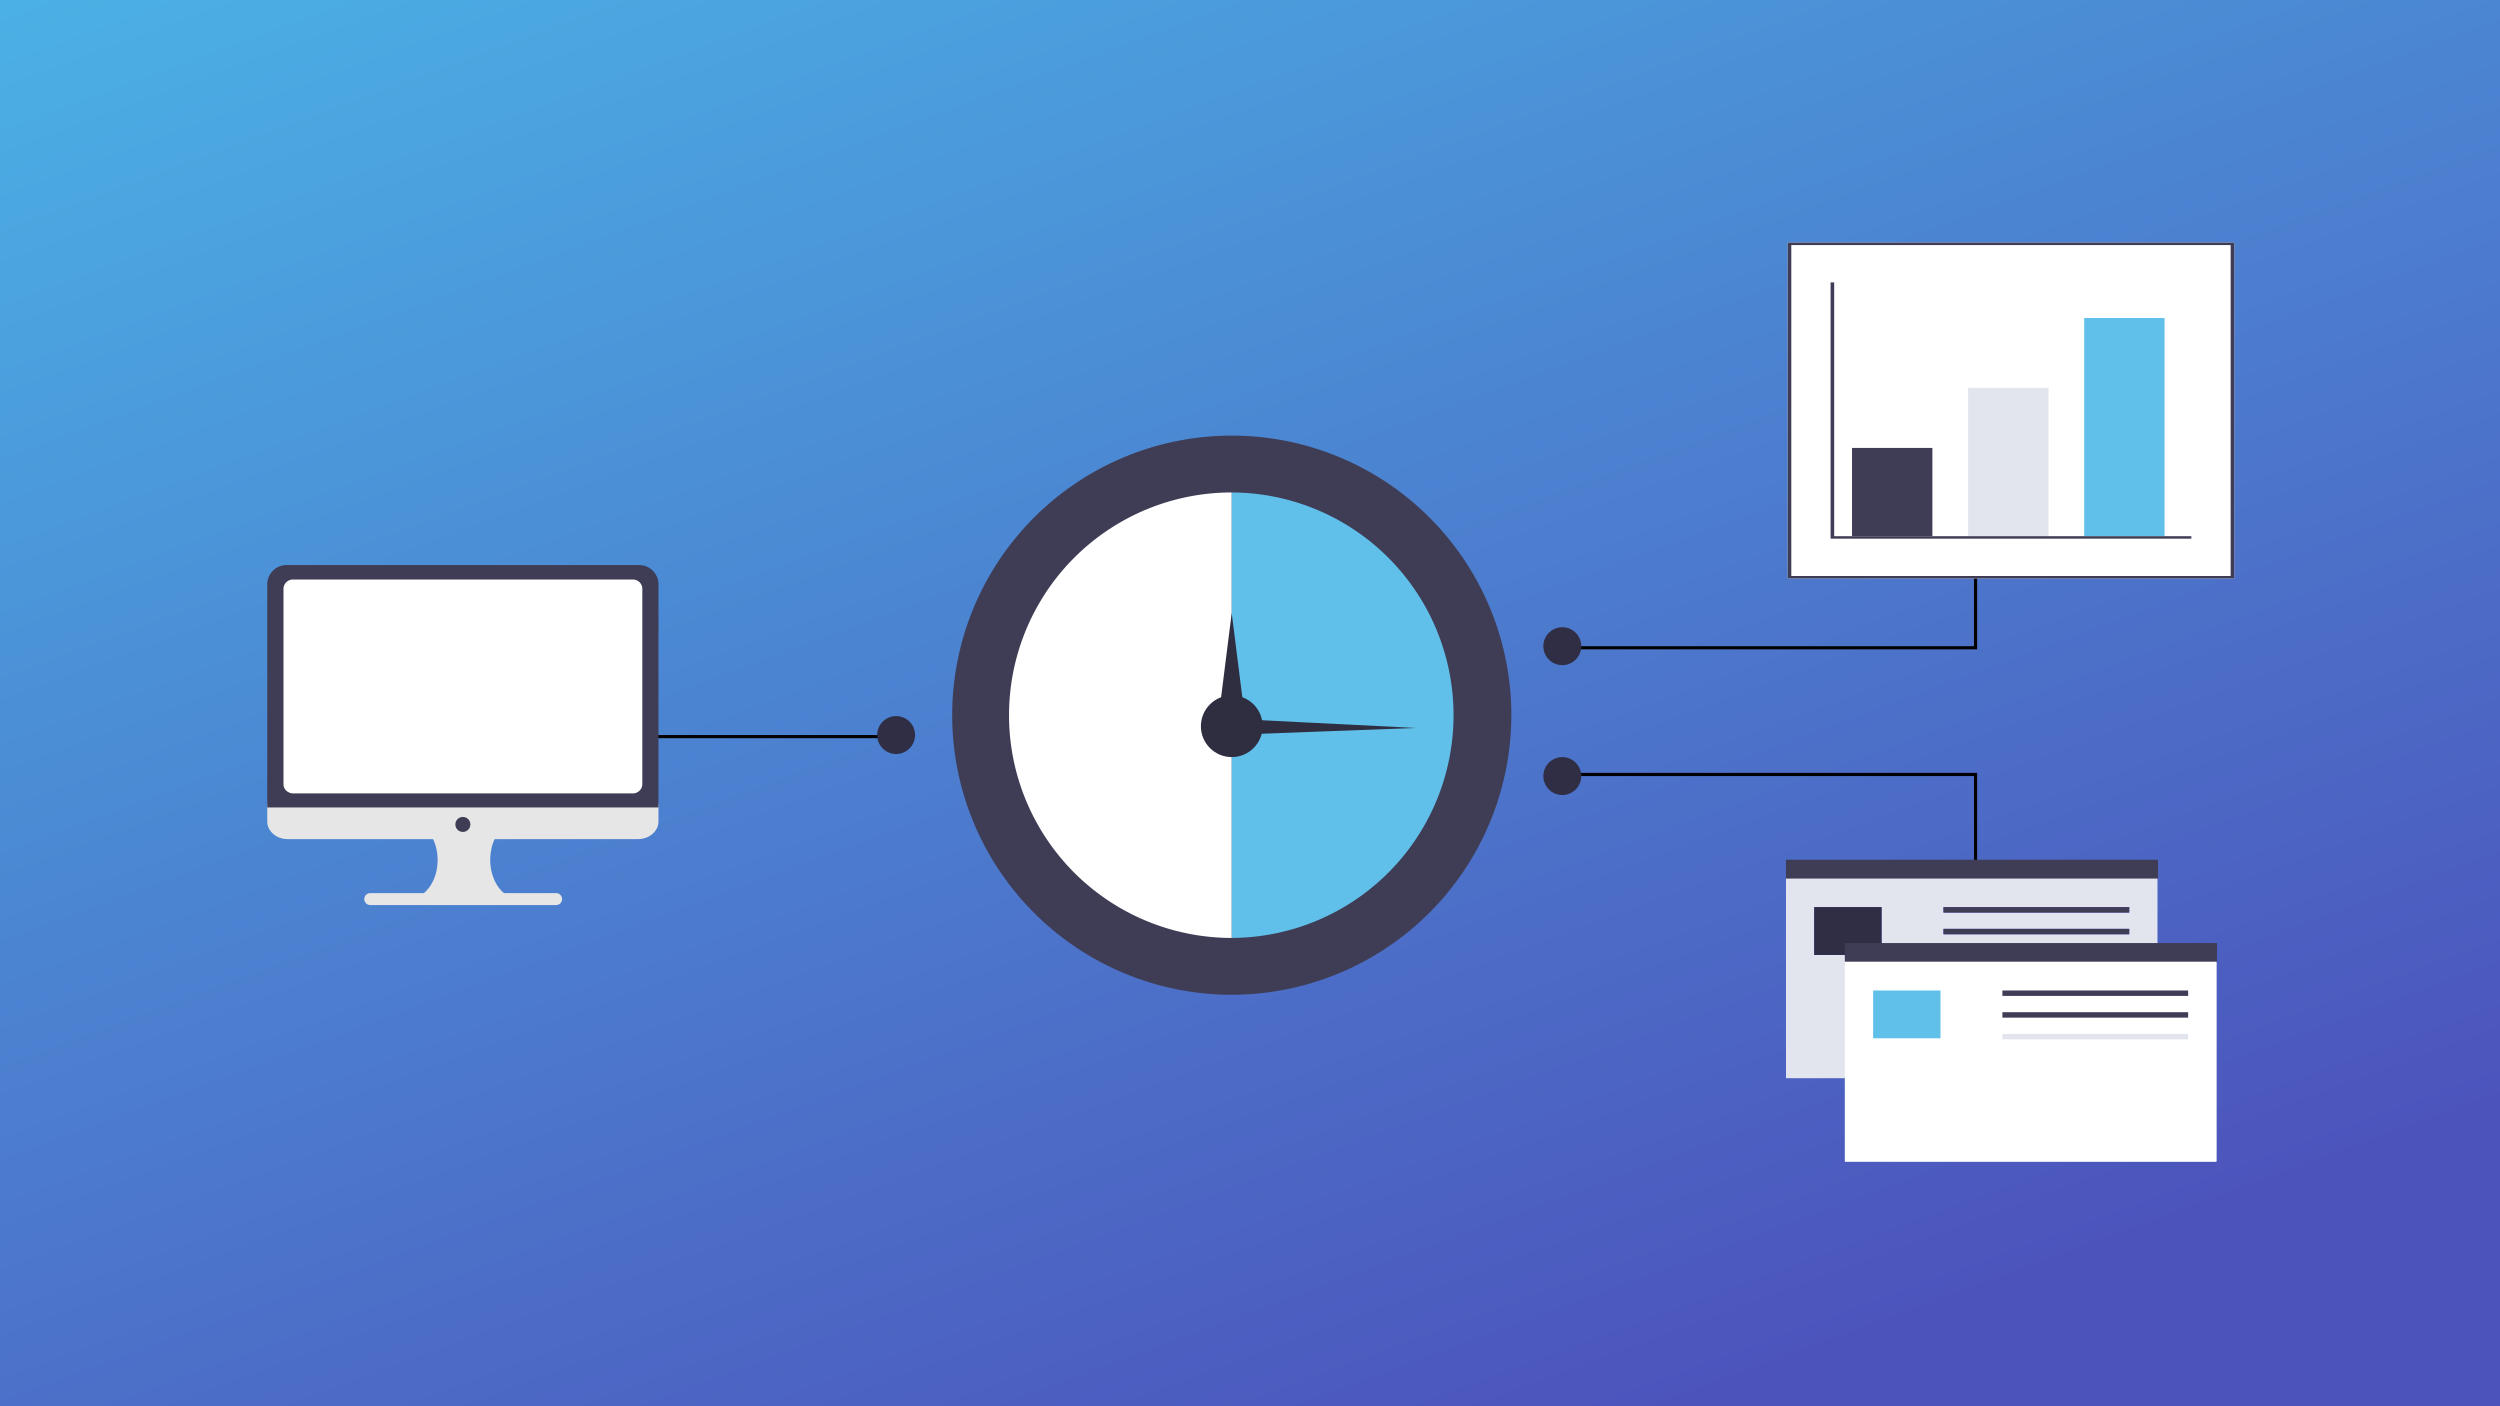
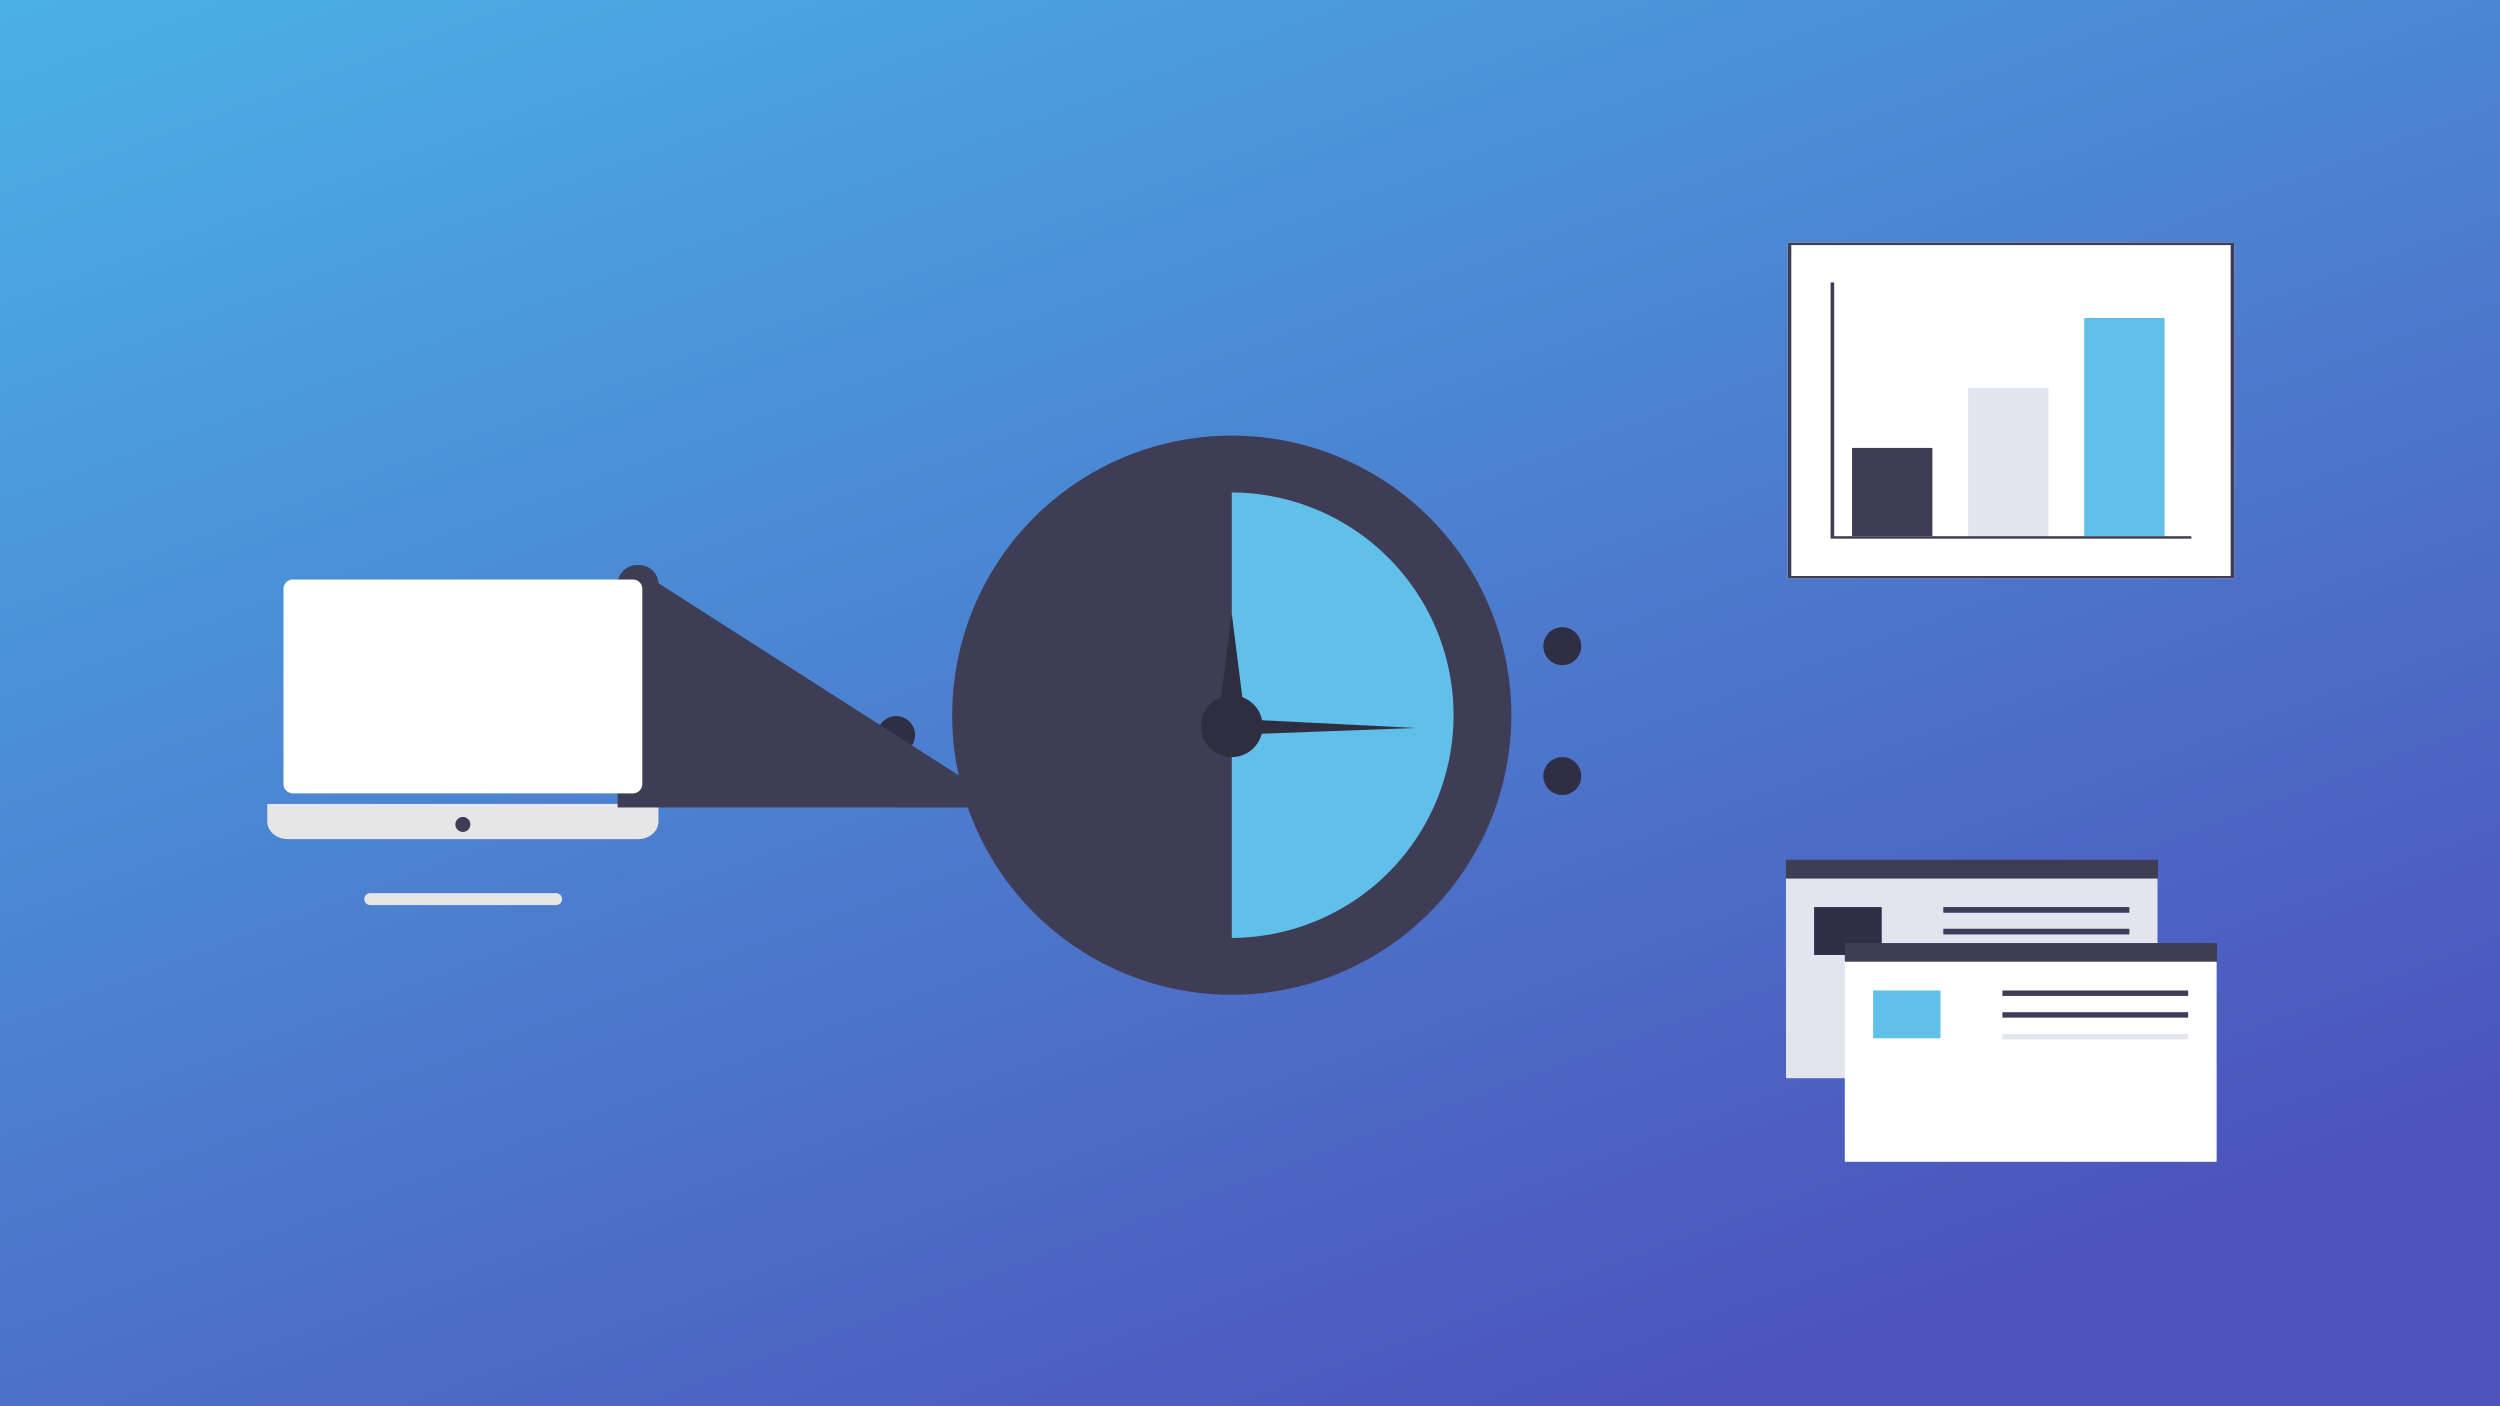
<svg xmlns="http://www.w3.org/2000/svg" width="608" height="342" viewBox="0 0 608 342">
  <rect x="0" y="0" width="608" height="342" fill="#808080" stroke="none" />
  <defs>
    <linearGradient id="linear-gradient" x1="0.676" y1="1" x2="0.009" gradientUnits="objectBoundingBox">
      <stop offset="0" stop-color="#4c54bc" />
      <stop offset="1" stop-color="#4bb0e5" />
    </linearGradient>
  </defs>
  <g id="组_5451" data-name="组 5451" transform="translate(-148 -1277)">
    <rect id="矩形_76" data-name="矩形 76" width="608" height="342" transform="translate(148 1277)" fill="url(#linear-gradient)" />
    <g id="组_5447" data-name="组 5447" transform="translate(7.235 3.184)">
      <g id="组_5424" data-name="组 5424" transform="translate(-1396.425 1277)">
        <path id="路径_5680" data-name="路径 5680" d="M1836.756,238.744a67.993,67.993,0,1,1,67.993-67.994A68.071,68.071,0,0,1,1836.756,238.744Z" fill="#3f3d56" />
        <g id="组_5408" data-name="组 5408">
-           <path id="路径_5681" data-name="路径 5681" d="M1782.586,170.75a54.17,54.17,0,0,0,54.17,54.171h0V116.58A54.17,54.17,0,0,0,1782.586,170.75Z" fill="#fff" />
          <path id="路径_5682" data-name="路径 5682" d="M1836.756,116.58V224.921a54.171,54.171,0,0,0,0-108.341Z" fill="#60c0ea" />
          <circle id="椭圆_370" data-name="椭圆 370" cx="7.509" cy="7.509" r="7.509" transform="translate(1829.247 165.923)" fill="#2f2e41" />
          <path id="路径_5683" data-name="路径 5683" d="M1836.743,145.9l1.871,14.841,1.871,14.841H1833l1.871-14.841Z" fill="#2f2e41" />
          <path id="路径_5684" data-name="路径 5684" d="M1881.526,173.854l-24.41.913-24.409.912.013-2.132.013-2.132,24.4,1.22Z" fill="#2f2e41" />
        </g>
      </g>
      <g id="组_5425" data-name="组 5425" transform="translate(-1396.425 1277)">
-         <path id="路径_30" data-name="路径 30" d="M2018.029,154.736H1918.12v-.769h99.141V118.223h.769Z" />
        <circle id="椭圆_25" data-name="椭圆 25" cx="4.612" cy="4.612" r="4.612" transform="translate(1912.528 149.355)" fill="#302e45" />
      </g>
      <g id="组_5426" data-name="组 5426" transform="translate(-1396.425 1277)">
-         <path id="路径_30-2" data-name="路径 30" d="M2018.03,221.3h-.769V185.553H1918.12v-.769h99.909Z" />
        <circle id="椭圆_25-2" data-name="椭圆 25" cx="4.612" cy="4.612" r="4.612" transform="translate(1912.528 180.941)" fill="#302e45" />
      </g>
      <g id="组_10-2" data-name="组 10-2" transform="translate(-1396.425 1277)">
        <path id="路径_279-2" data-name="路径 279-2" d="M2080.552,137.5H1971.965V55.816h108.586Z" fill="#fff" />
        <path id="路径_280-2" data-name="路径 280-2" d="M2080.552,137.5H1971.965V55.816h108.586Zm-107.718-.6h106.85V56.412h-106.85Z" fill="#3f3d56" />
        <rect id="矩形_16-2" data-name="矩形 16-2" width="19.545" height="21.465" transform="translate(1987.602 105.752)" fill="#3f3d56" />
        <rect id="矩形_17-2" data-name="矩形 17-2" width="19.545" height="36.073" transform="translate(2015.835 91.144)" fill="#e2e5ee" />
        <rect id="矩形_18-2" data-name="矩形 18-2" width="19.545" height="53.067" transform="translate(2044.067 74.15)" fill="#60c0ea" />
        <path id="路径_281-2" data-name="路径 281-2" d="M2070.129,127.814h-87.738V65.5h.874v61.718h86.87Z" fill="#3f3d56" />
      </g>
      <g id="组_5427" data-name="组 5427" transform="translate(-1396.425 1277)">
-         <path id="路径_30-3" data-name="路径 30" d="M1689.686,175.578h64.459v.769h-65.338v-.769Z" />
        <circle id="椭圆_25-3" data-name="椭圆 25" cx="4.612" cy="4.612" r="4.612" transform="translate(1750.513 170.965)" fill="#302e45" />
      </g>
      <g id="undraw_world_9iqb-2" data-name="undraw world 9iqb-2" transform="translate(-1396.425 1277)">
-         <path id="路径_74-2" data-name="路径 74-2" d="M1660.746,214.728v.978h-21.819v-.8c2.727-1.335,4.577-4.722,4.685-8.576s-1.547-7.415-4.191-9.015H1660.6a9.343,9.343,0,0,0-3.963,6.311c-.866,4.537.875,9.239,4.112,11.1Z" fill="#e6e6e6" />
        <path id="路径_76-2" data-name="路径 76-2" d="M1602.19,192.335v4.276c0,2.361,2.223,4.276,4.963,4.276h85.213c2.742,0,4.963-1.915,4.963-4.276v-4.276Z" fill="#e6e6e6" />
        <path id="矩形_1-2" data-name="矩形 1-2" d="M1627.235,214.021h45.2a1.45,1.45,0,0,1,1.451,1.451h0a1.451,1.451,0,0,1-1.451,1.451h-45.2a1.451,1.451,0,0,1-1.451-1.451h0A1.451,1.451,0,0,1,1627.235,214.021Z" fill="#e6e6e6" />
        <circle id="椭圆_3-2" data-name="椭圆 3-2" cx="1.825" cy="1.825" r="1.825" transform="translate(1647.934 195.494)" fill="#3f3d56" />
        <path id="路径_142-2" data-name="路径 142-2" d="M1687.19,210.318s.877.058.54.229S1687.19,210.318,1687.19,210.318Z" opacity="0.1" style="isolation: isolate" />
-         <path id="路径_78-2" data-name="路径 78-2" d="M1697.329,138.655a4.712,4.712,0,0,0-4.963-4.415h-85.213a4.713,4.713,0,0,0-4.963,4.415V193.19h95.139Z" fill="#3f3d56" />
+         <path id="路径_78-2" data-name="路径 78-2" d="M1697.329,138.655a4.712,4.712,0,0,0-4.963-4.415a4.713,4.713,0,0,0-4.963,4.415V193.19h95.139Z" fill="#3f3d56" />
      </g>
      <g id="组_5428" data-name="组 5428" transform="translate(-1396.425 1277)">
        <rect id="矩形_46-2" data-name="矩形 46-2" width="90.348" height="50.193" transform="translate(1971.54 208.842)" fill="#e2e5ee" />
        <rect id="矩形_49-2" data-name="矩形 49-2" width="90.48" height="4.491" transform="translate(1971.54 205.936)" fill="#3f3d56" />
        <rect id="矩形_55-2" data-name="矩形 55-2" width="16.379" height="11.624" transform="translate(1978.408 217.428)" fill="#5052ec" />
        <rect id="矩形_56-2" data-name="矩形 56-2" width="45.174" height="1.321" transform="translate(2009.845 217.428)" fill="#5052ec" />
        <rect id="矩形_57-2" data-name="矩形 57-2" width="45.174" height="1.321" transform="translate(2009.845 222.711)" fill="#5052ec" />
        <rect id="矩形_58-2" data-name="矩形 58-2" width="45.174" height="1.321" transform="translate(2009.845 227.994)" fill="#c8cad7" />
        <rect id="矩形_4317" data-name="矩形 4317" width="90.48" height="4.491" transform="translate(1971.54 205.936)" fill="#3f3d56" />
        <rect id="矩形_4325" data-name="矩形 4325" width="45.174" height="1.321" transform="translate(2009.845 227.994)" fill="#c8cad7" />
        <rect id="矩形_4320" data-name="矩形 4320" width="16.379" height="11.624" transform="translate(1978.408 217.428)" fill="#302e45" />
        <rect id="矩形_4323" data-name="矩形 4323" width="45.174" height="1.321" transform="translate(2009.845 217.428)" fill="#3f3d56" />
        <rect id="矩形_4324" data-name="矩形 4324" width="45.174" height="1.321" transform="translate(2009.845 222.711)" fill="#3f3d56" />
      </g>
      <g id="组_5429" data-name="组 5429" transform="translate(-1396.425 1277)">
        <rect id="矩形_46-2-2" data-name="矩形 46-2" width="90.348" height="50.193" transform="translate(1985.869 229.116)" fill="#fff" />
        <rect id="矩形_49-2-2" data-name="矩形 49-2" width="90.48" height="4.491" transform="translate(1985.869 226.209)" fill="#3f3d56" />
        <rect id="矩形_55-2-2" data-name="矩形 55-2" width="16.379" height="11.624" transform="translate(1992.737 237.701)" fill="#5052ec" />
        <rect id="矩形_56-2-2" data-name="矩形 56-2" width="45.174" height="1.321" transform="translate(2024.174 237.701)" fill="#5052ec" />
        <rect id="矩形_57-2-2" data-name="矩形 57-2" width="45.174" height="1.321" transform="translate(2024.174 242.984)" fill="#5052ec" />
        <rect id="矩形_58-2-2" data-name="矩形 58-2" width="45.174" height="1.321" transform="translate(2024.174 248.268)" fill="#c8cad7" />
        <rect id="矩形_4316" data-name="矩形 4316" width="90.348" height="50.193" transform="translate(1985.869 229.116)" fill="#fff" />
        <rect id="矩形_4317-2" data-name="矩形 4317" width="90.48" height="4.491" transform="translate(1985.869 226.209)" fill="#3f3d56" />
        <rect id="矩形_4325-2" data-name="矩形 4325" width="45.174" height="1.321" transform="translate(2024.174 248.268)" fill="#e2e5ee" />
        <rect id="矩形_4320-2" data-name="矩形 4320" width="16.379" height="11.624" transform="translate(1992.737 237.701)" fill="#60c0ea" />
        <rect id="矩形_4323-2" data-name="矩形 4323" width="45.174" height="1.321" transform="translate(2024.174 237.701)" fill="#3f3d56" />
        <rect id="矩形_4324-2" data-name="矩形 4324" width="45.174" height="1.321" transform="translate(2024.174 242.984)" fill="#3f3d56" />
      </g>
      <path id="路径_79-2" data-name="路径 79-2" d="M1691.49,138.815v47.612a2.293,2.293,0,0,1-2.371,2.2h-82.524a2.469,2.469,0,0,1-1.677-.647,2.136,2.136,0,0,1-.694-1.562V138.815a2.293,2.293,0,0,1,2.371-2.2h82.525a2.292,2.292,0,0,1,2.371,2.2Z" transform="translate(-1394.512 1278.141)" fill="#fff" />
    </g>
  </g>
</svg>